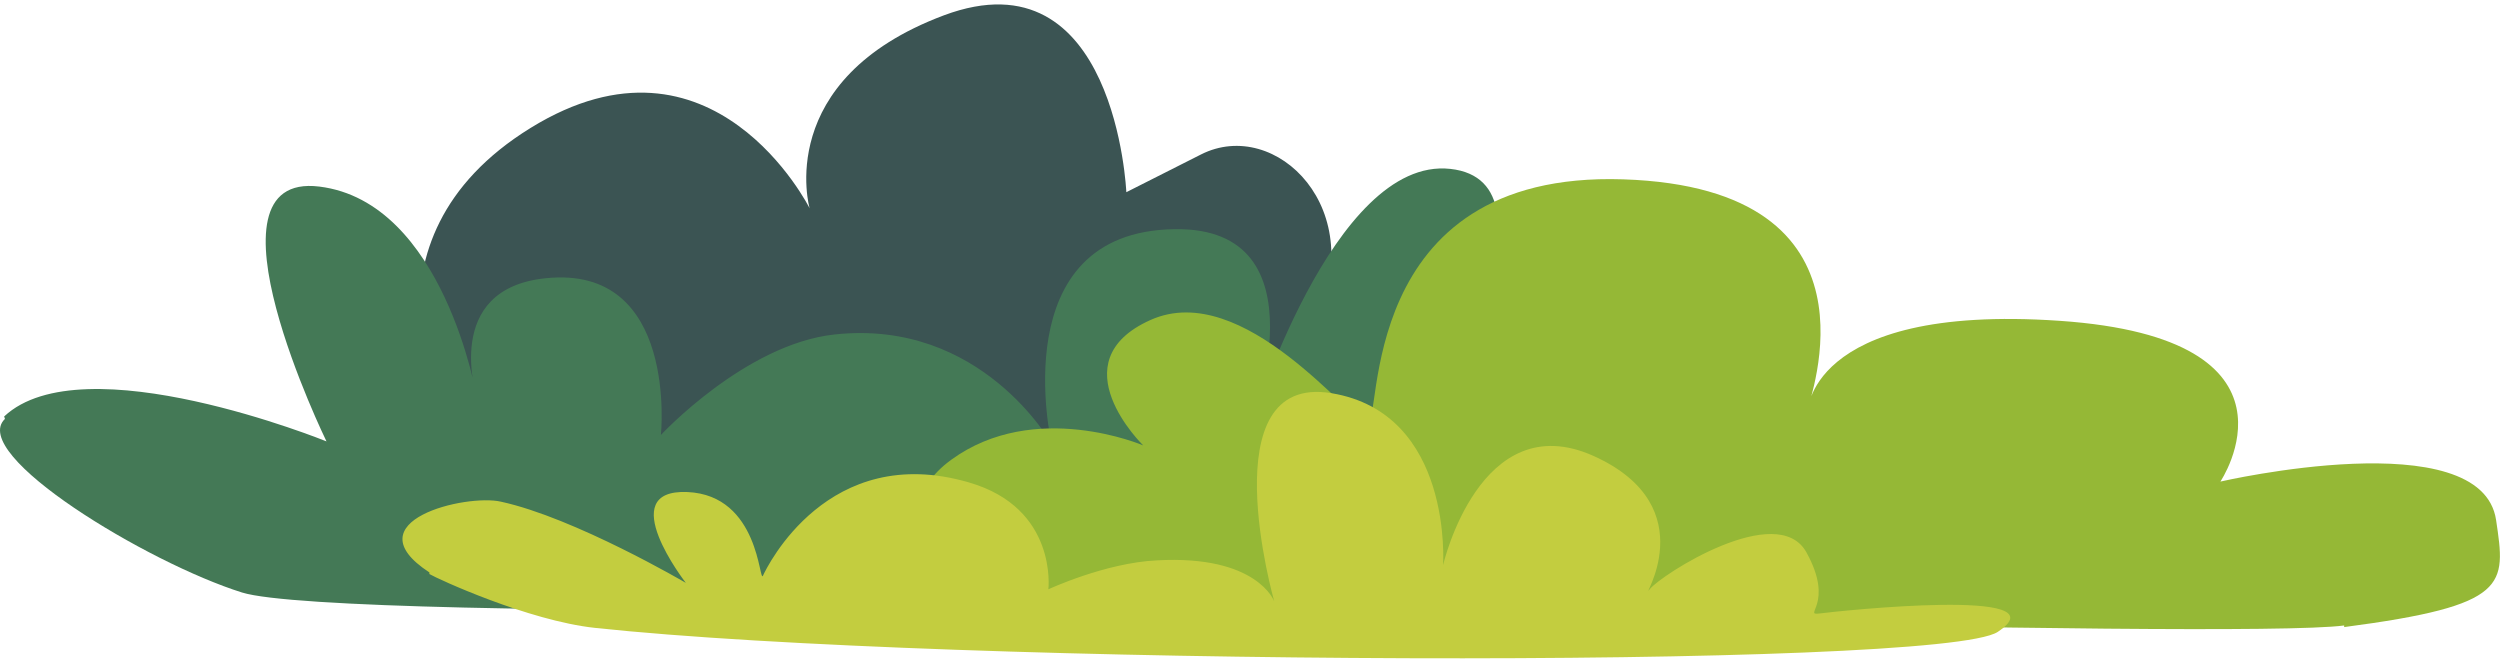
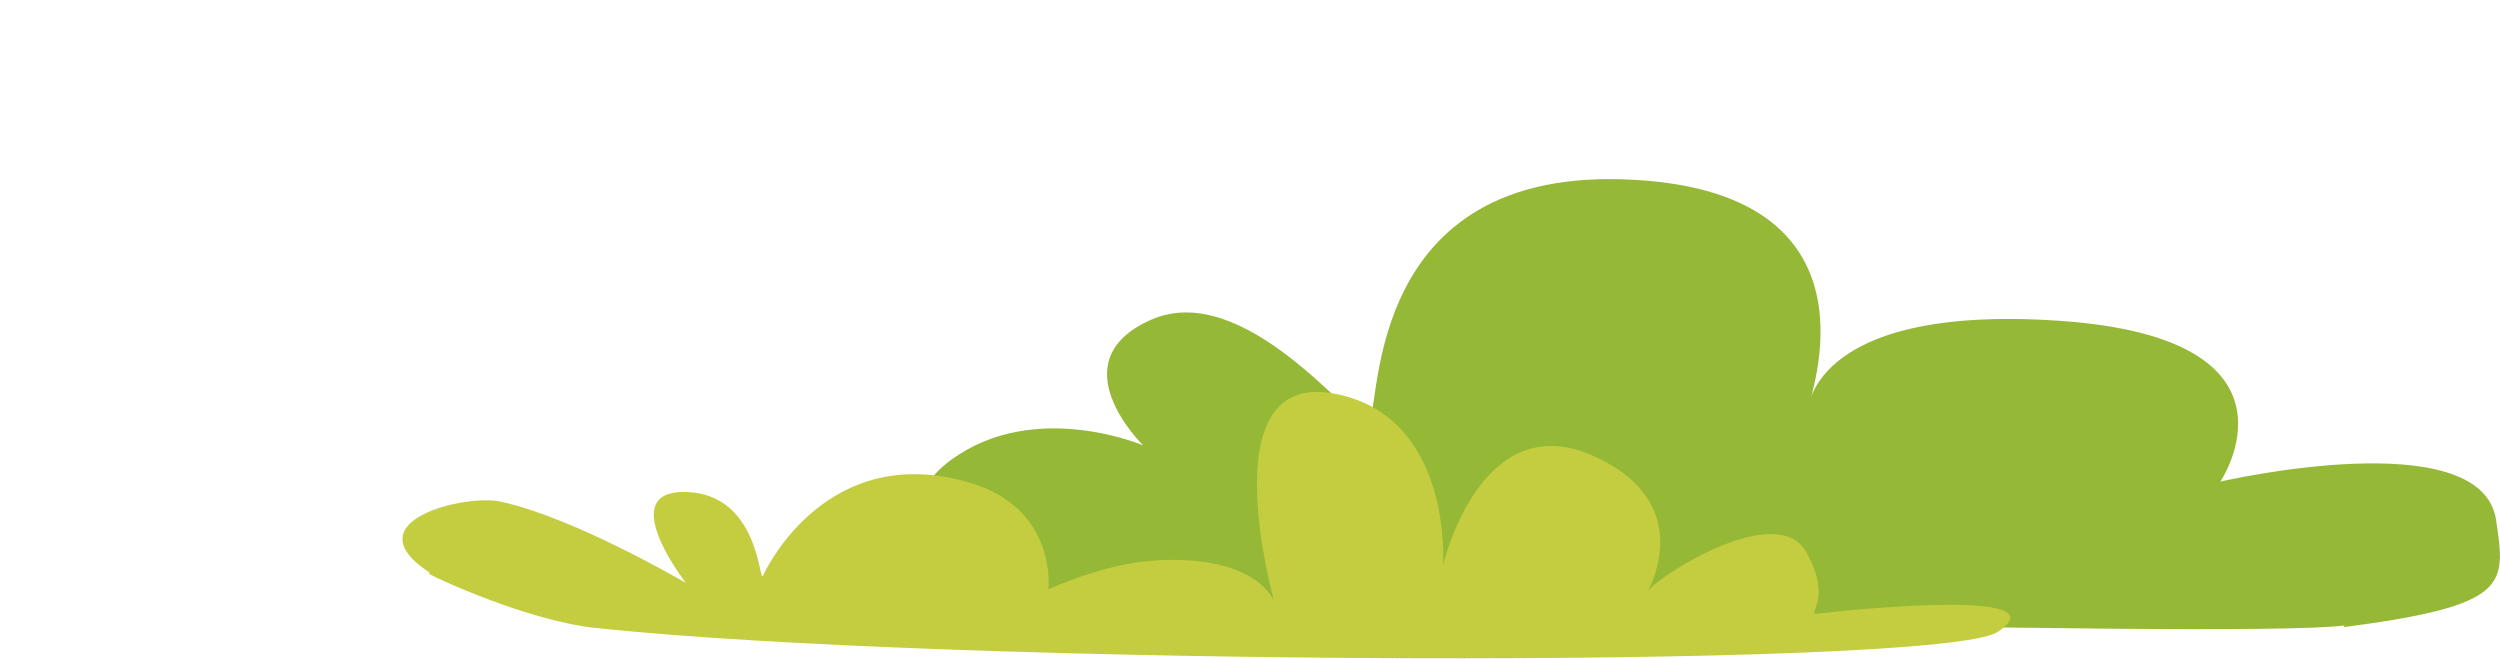
<svg xmlns="http://www.w3.org/2000/svg" width="311" height="82" viewBox="0 0 311 82" fill="none">
-   <path d="M163.416 40.509C170.616 26.109 158.716 14.509 149.416 19.209L140.116 23.909C140.116 23.909 138.816 -6.091 117.416 1.909C96.116 9.909 100.716 25.909 100.716 25.909C100.716 25.909 88.716 1.909 66.016 15.909C43.316 29.909 54.716 52.609 57.316 54.609C60.016 56.609 93.316 67.909 116.016 63.309C138.716 58.609 158.016 51.309 163.316 40.609L163.416 40.509Z" fill="#3B5453" />
-   <path d="M0.516 51.809C10.316 42.609 40.616 54.91 40.616 54.91C40.616 54.91 24.216 21.309 39.716 23.209C55.216 25.11 59.316 49.41 59.316 49.41C59.316 49.41 54.916 35.91 67.916 34.609C84.416 32.91 82.216 54.109 82.216 54.109C82.216 54.109 92.716 42.809 103.816 41.609C122.116 39.609 130.816 55.209 130.816 55.209C130.816 55.209 124.716 28.809 146.116 28.509C165.116 28.209 155.616 53.01 155.616 53.01C155.616 53.01 165.816 19.41 180.416 21.009C195.116 22.61 177.716 51.709 179.816 48.91C181.916 46.109 190.016 29.11 198.416 38.209C206.816 47.309 194.816 51.41 196.116 50.51C197.316 49.609 216.916 41.309 225.716 51.709C234.516 62.01 207.616 67.909 190.416 72.01C173.116 76.109 41.916 77.409 30.116 73.71C18.316 70.01 -3.984 56.51 0.616 52.109L0.516 51.809Z" fill="#447956" />
  <path d="M291.616 78.009C312.216 75.309 311.716 72.809 310.516 64.709C308.716 52.409 276.216 59.909 276.216 59.909C276.216 59.909 288.216 42.109 256.216 39.909C224.216 37.709 224.916 52.009 224.916 50.909C224.916 49.809 235.416 23.409 201.916 22.309C168.516 21.209 172.016 52.809 170.116 52.709C168.216 52.709 154.716 34.609 143.116 39.809C131.516 45.009 142.216 55.409 142.216 55.409C142.216 55.409 128.716 49.609 118.316 57.209C107.916 64.809 120.916 74.209 136.116 75.309C138.716 75.509 278.016 79.609 291.616 77.809V78.009Z" fill="#95B836" />
  <path d="M53.416 71.209C43.616 64.809 58.016 61.409 62.316 62.409C71.516 64.409 85.316 72.509 85.316 72.509C85.316 72.509 76.216 60.809 85.516 61.209C94.516 61.609 94.416 72.709 94.916 71.609C95.416 70.509 103.016 54.909 120.516 60.009C131.616 63.209 130.416 73.309 130.416 73.309C130.416 73.309 137.516 70.009 143.916 69.709C156.416 69.009 158.516 74.809 158.516 74.809C158.516 74.809 150.416 46.409 165.616 48.909C180.816 51.409 179.516 70.309 179.516 70.309C179.516 70.309 184.116 50.409 198.216 56.709C212.416 63.109 203.816 75.109 205.216 73.309C206.616 71.509 221.116 62.209 224.716 68.709C228.316 75.209 224.116 76.609 226.416 76.309C228.716 76.009 256.916 73.009 248.516 78.609C241.416 83.309 118.016 82.809 74.016 78.109C65.716 77.209 54.416 72.009 53.416 71.409V71.209Z" fill="#C3CD3F" />
</svg>